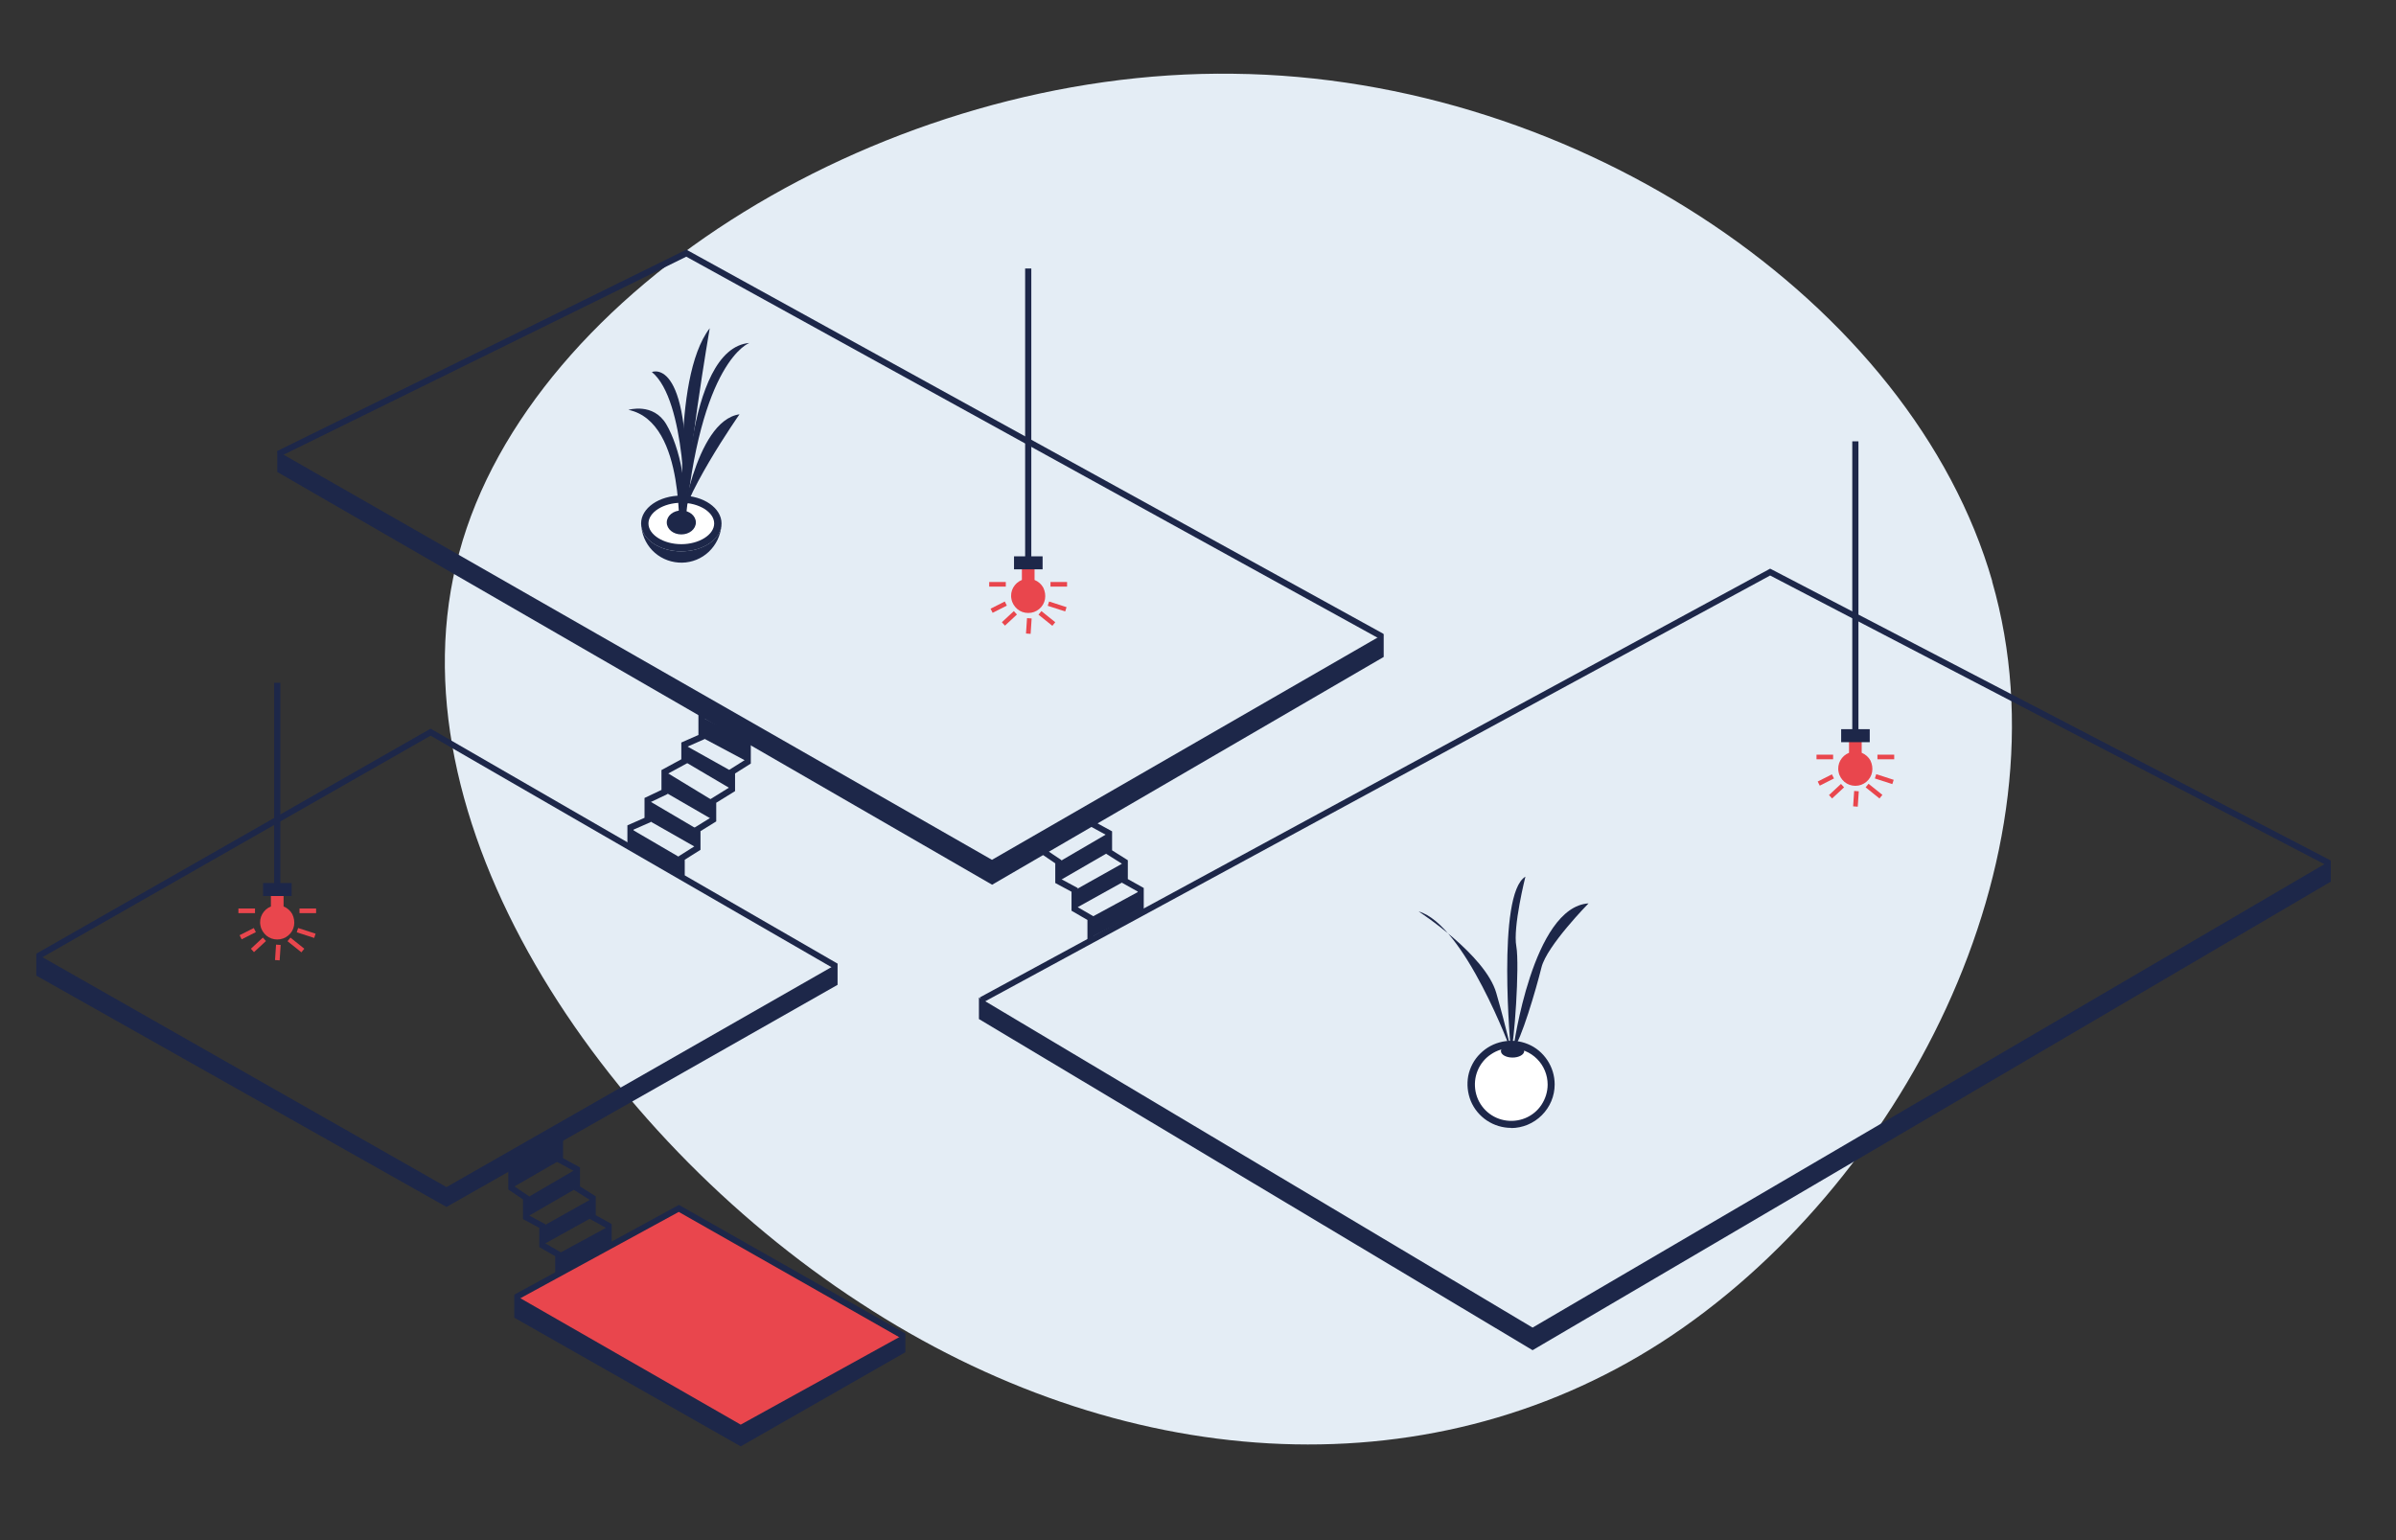
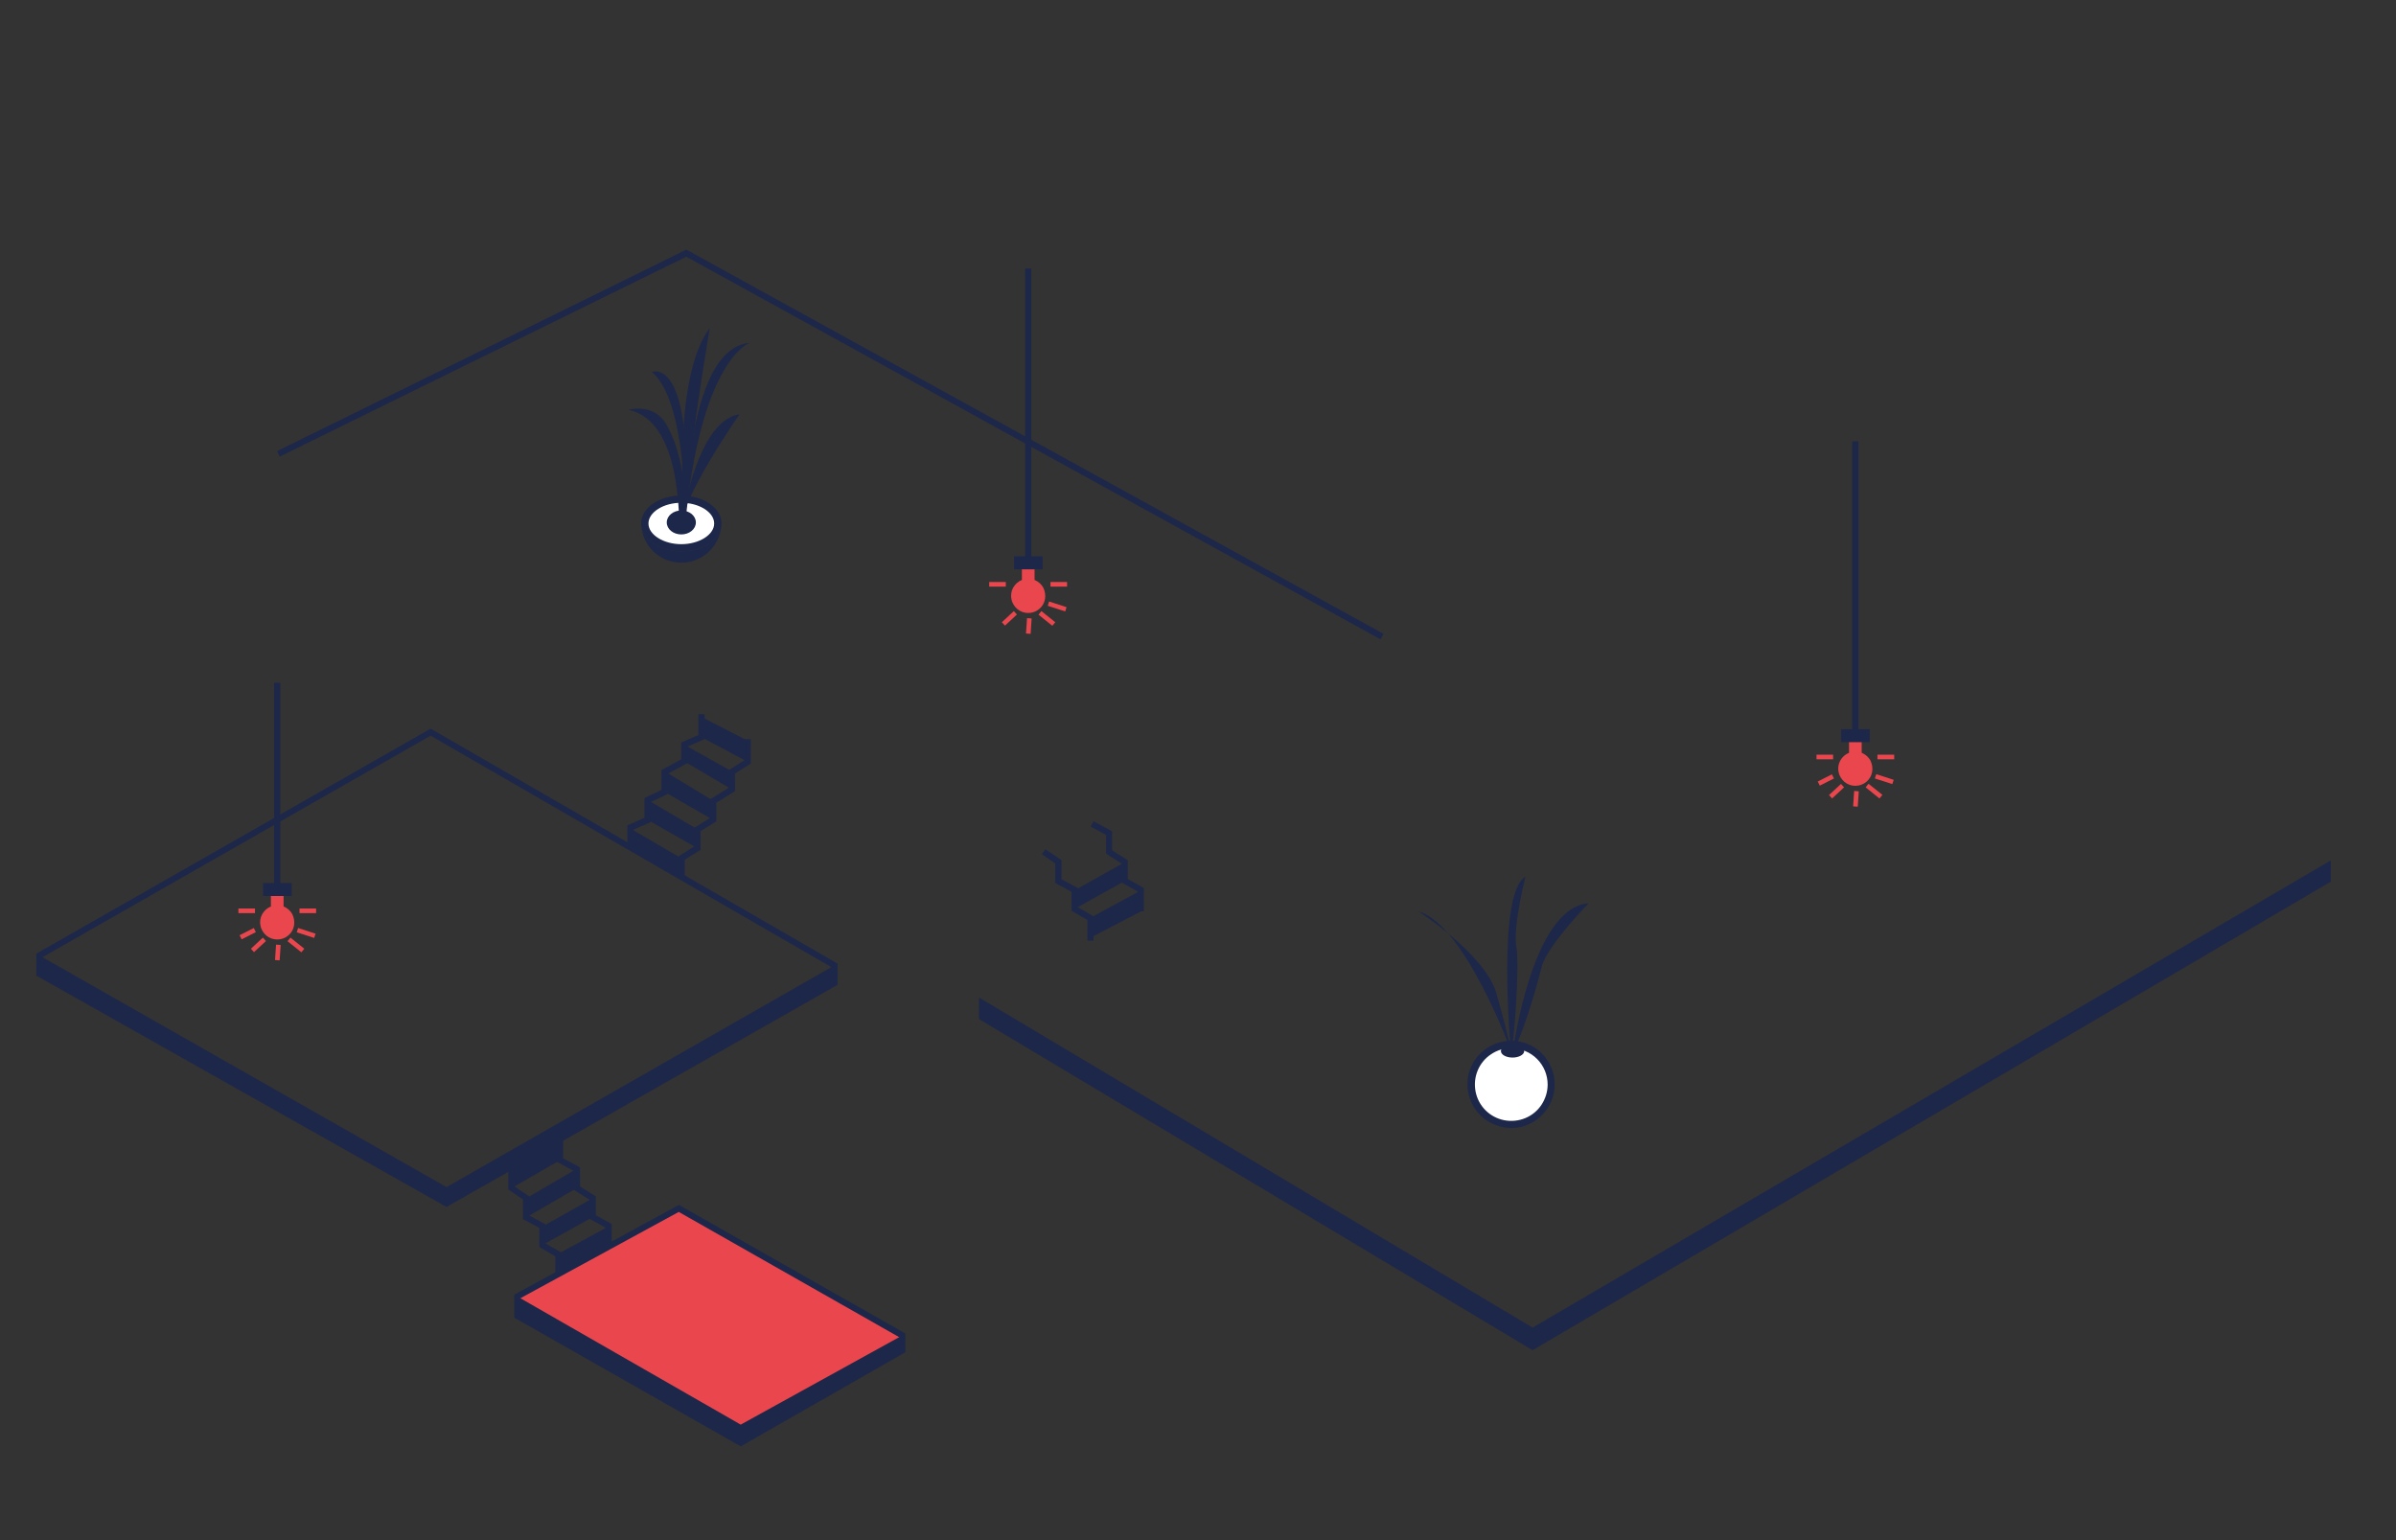
<svg xmlns="http://www.w3.org/2000/svg" id="Ebene_2" data-name="Ebene 2" viewBox="0 0 140 90">
  <rect x="0" y="0" width="140" height="90" fill="#333333" stroke="none" />
  <defs>
    <style>
      .cls-1 {
        fill: none;
      }

      .cls-2 {
        fill: #e9464d;
      }

      .cls-3 {
        fill: #fff;
      }

      .cls-4 {
        fill: #1d2749;
      }

      .cls-5 {
        fill: #e4edf5;
      }
    </style>
  </defs>
  <g id="Ebene_1-2" data-name="Ebene 1">
    <g>
      <g>
-         <path class="cls-5" d="M116.4,33.97c4.67,16.19-5.37,35.46-19.31,44.46-13.87,8.93-31.72,7.61-46.84-2.3-15.13-9.84-27.67-28.27-23.42-43.83,4.18-15.5,25.1-28.27,45.24-27.99,20.22.21,39.66,13.4,44.34,29.66Z" />
        <path class="cls-2" d="M30.28,75.64v.87l12.92,7.44,9.45-5.78-13.08-7.53-9.29,5Z" />
        <path class="cls-4" d="M30.05,75.64v1.36l13.23,7.52,9.62-5.5v-1.08l-9.62,5.31-13.23-7.59Z" />
        <path class="cls-4" d="M52.72,78.24l-13.06-7.42-9.43,5.14-.17-.31,9.61-5.24,13.24,7.52-.18.31Z" />
        <path class="cls-4" d="M26.09,70.53L2.12,57.01v-1.28l23.97,13.64,22.85-13.06v1.24l-22.85,12.98Z" />
        <path class="cls-4" d="M48.76,56.62l-23.6-13.63L2.3,56.04l-.18-.31,23.04-13.15.09.05,23.69,13.68-.18.31Z" />
        <path class="cls-4" d="M89.55,77.58l-32.35-19.29v1.26l32.35,19.35,46.64-27.38v-1.24l-46.64,27.3Z" />
-         <path class="cls-4" d="M57.43,58.59l-.17-.31,46.17-25.05.08.04,32.67,17.01-.17.32-32.58-16.97-46.01,24.96Z" />
-         <path class="cls-4" d="M57.97,50.25L16.2,26.36v1.22l41.77,24.12,22.88-13.31v-1.34l-22.88,13.19Z" />
        <path class="cls-4" d="M80.68,37.37L40.1,15l-23.75,11.68-.16-.32,23.91-11.77.08.04,40.66,22.41-.17.31Z" />
        <path class="cls-4" d="M63.9,54.97h-.36v-1.21l-.93-.54v-1.11l-.95-.51v-1.15l-.78-.53.2-.29.94.63v1.12l.95.51v1.12l.93.54v1.41Z" />
        <path class="cls-4" d="M66.84,53.26h-.36v-1.16l-.93-.52v-1.11l-.92-.58v-1.1l-.9-.49.17-.31,1.08.59v1.11l.92.58v1.1l.93.52v1.37Z" />
        <path class="cls-4" d="M63.82,54.74l2.84-1.48.06-1.26-3.04,1.65.14,1.1Z" />
        <path class="cls-4" d="M62.9,53.05l2.7-1.5v-1.1l-2.87,1.61.17,1Z" />
-         <path class="cls-4" d="M61.93,51.45l2.8-1.62v-1.13l-2.98,1.74.17,1.01Z" />
        <path class="cls-4" d="M32.8,74.38h-.36v-.97l-.93-.54v-1.12l-.95-.51v-1.15l-.86-.58v-1.66h.36v1.48l.86.58v1.12l.95.51v1.12l.93.54v1.18Z" />
        <path class="cls-4" d="M35.74,72.9h-.36v-1.16l-.93-.52v-1.11l-.92-.58v-1.1l-.99-.54v-1.41h.36v1.2l.99.54v1.11l.92.58v1.1l.93.52v1.37Z" />
        <path class="cls-4" d="M32.73,74.38l2.78-1.55.12-1.2-3.04,1.65.14,1.1Z" />
        <path class="cls-4" d="M31.88,72.65l2.63-1.46v-1.1l-2.87,1.61.24.96Z" />
        <path class="cls-4" d="M30.83,71.09l2.8-1.62v-1.13l-2.98,1.74.17,1.01Z" />
        <path class="cls-4" d="M29.89,69.43l2.84-1.64-.04-1.15-2.78,1.5v1.29Z" />
        <path class="cls-4" d="M37.02,49.32h-.36v-1.09l1-.44v-1.16l.99-.47v-1.16l1.16-.63v-.98l1-.44v-1.22h.36v1.46l-1,.44v.96l-1.16.63v1.18l-.99.47v1.17l-1,.44v.86Z" />
        <path class="cls-4" d="M40.01,51.16h-.36v-1.12l.92-.58v-1.09l.92-.57v-1.09l1.1-.68v-1.03l.92-.58v-1.22h.36v1.42l-.92.58v1.03l-1.1.68v1.09l-.92.57v1.09l-.92.58v.93Z" />
        <path class="cls-4" d="M38.9,45.11l2.78,1.69-.11,1.06-2.73-1.58.06-1.17Z" />
        <path class="cls-4" d="M37.93,46.8l2.82,1.66-.1,1.05-2.81-1.6.09-1.1Z" />
        <path class="cls-4" d="M36.84,48.42l2.91,1.7v.92l-3-1.55.09-1.07Z" />
        <path class="cls-4" d="M40.03,44.52l2.73,1.61-.15-1.14-2.7-1.51.12,1.05Z" />
        <path class="cls-4" d="M41.1,43.14l2.48,1.32v-1.23l-2.53-1.3.05,1.21Z" />
        <path class="cls-2" d="M60.45,33.89v-.7h-.74v.7c-.22.09-.39.24-.51.45-.11.2-.15.44-.1.67.04.23.17.43.34.58.18.15.4.23.64.23s.46-.08.64-.23c.18-.15.3-.35.34-.58s0-.46-.1-.67c-.11-.2-.29-.36-.51-.45h0Z" />
        <path class="cls-4" d="M60.26,15.69h-.36v16.88h.36V15.69Z" />
        <path class="cls-4" d="M60.92,32.51h-1.67v.76h1.67v-.76Z" />
        <path class="cls-2" d="M58.77,34.01h-.97v.27h.97v-.27Z" />
-         <path class="cls-2" d="M58.71,35.15l-.83.42.12.24.83-.42-.12-.24Z" />
        <path class="cls-2" d="M58.72,36.56l-.18-.2.7-.65.18.2-.7.65Z" />
        <path class="cls-2" d="M60.22,37.04l-.27-.02.06-.9.27.02-.06.9Z" />
        <path class="cls-2" d="M60.85,35.71l-.17.21.81.65.17-.21-.81-.65Z" />
        <path class="cls-2" d="M61.3,35.15l-.08.25,1.02.33.08-.25-1.02-.33Z" />
        <path class="cls-2" d="M62.35,34.01h-.97v.27h.97v-.27Z" />
        <path class="cls-2" d="M16.57,52.97v-.7h-.74v.7c-.22.09-.39.24-.51.45-.11.2-.15.44-.1.67.04.23.17.43.34.58.18.15.4.23.64.23s.46-.08.64-.23c.18-.15.3-.35.34-.58.04-.23,0-.46-.1-.67-.11-.2-.29-.36-.51-.45Z" />
        <path class="cls-4" d="M16.38,39.9h-.36v11.76h.36v-11.76Z" />
        <path class="cls-4" d="M17.04,51.6h-1.67v.76h1.67v-.76Z" />
        <path class="cls-2" d="M14.9,53.09h-.97v.27h.97v-.27Z" />
        <path class="cls-2" d="M14.83,54.23l-.83.42.12.24.83-.42-.12-.24Z" />
        <path class="cls-2" d="M14.84,55.64l-.18-.2.7-.65.18.2-.7.65Z" />
        <path class="cls-2" d="M16.34,56.12l-.27-.02.06-.9.27.02-.06.9Z" />
        <path class="cls-2" d="M16.97,54.79l-.17.21.81.65.17-.21-.81-.65Z" />
        <path class="cls-2" d="M17.42,54.23l-.08.25,1.02.33.08-.25-1.02-.33Z" />
        <path class="cls-2" d="M18.47,53.09h-.97v.27h.97v-.27Z" />
        <path class="cls-2" d="M108.78,43.99v-.7h-.74v.7c-.22.09-.39.24-.51.45-.11.2-.15.44-.1.67.04.23.17.43.34.58.18.15.4.23.64.23s.46-.08.64-.23c.18-.15.3-.35.34-.58.04-.23,0-.46-.1-.67-.11-.2-.29-.36-.51-.45h0Z" />
        <path class="cls-4" d="M108.59,25.79h-.36v16.88h.36v-16.88Z" />
        <path class="cls-4" d="M109.25,42.61h-1.67v.76h1.67v-.76Z" />
        <path class="cls-2" d="M107.11,44.1h-.97v.27h.97v-.27Z" />
        <path class="cls-2" d="M107.04,45.25l-.83.42.12.24.83-.42-.12-.24Z" />
        <path class="cls-2" d="M107.57,45.81l-.7.65.18.2.7-.65-.18-.2Z" />
        <path class="cls-2" d="M108.55,47.14l-.27-.02.06-.9.27.02-.06.9Z" />
        <path class="cls-2" d="M109.18,45.8l-.17.21.81.65.17-.21-.81-.65Z" />
        <path class="cls-2" d="M109.63,45.24l-.08.25,1.02.33.08-.25-1.02-.33Z" />
        <path class="cls-2" d="M110.68,44.1h-.98v.27h.98v-.27Z" />
        <path class="cls-3" d="M88.3,65.7c1.29,0,2.34-1.04,2.34-2.33s-1.05-2.33-2.34-2.33-2.34,1.05-2.34,2.33,1.05,2.33,2.34,2.33Z" />
        <path class="cls-4" d="M88.3,65.91c-.5,0-1-.15-1.42-.43-.42-.28-.75-.68-.94-1.14-.19-.47-.24-.98-.15-1.47.1-.49.34-.95.7-1.3.36-.36.81-.6,1.31-.7.49-.1,1.01-.05,1.47.14.47.19.86.52,1.14.94.28.42.43.91.43,1.42,0,.68-.27,1.32-.75,1.8-.48.48-1.13.75-1.8.75h0ZM88.3,61.25c-.42,0-.83.12-1.18.36-.35.23-.62.56-.78.95-.16.39-.2.81-.12,1.23.08.41.28.79.58,1.09.3.3.68.5,1.09.58.41.08.84.04,1.23-.12.39-.16.72-.43.95-.78.23-.35.36-.76.36-1.18,0-.56-.22-1.1-.62-1.5-.4-.4-.94-.62-1.5-.62h0Z" />
        <path class="cls-4" d="M88.3,61.42s-2.71-7.38-5.41-8.16c0,0,3.9,2.53,4.54,4.77.64,2.24.87,3.4.87,3.4Z" />
        <path class="cls-4" d="M88.28,61.42s-.85-9.18.85-10.19c0,0-.74,2.94-.53,4.07.2,1.12-.13,5.84-.32,6.12Z" />
        <path class="cls-4" d="M88.43,61.25s1.12-8.25,4.39-8.46c0,0-2.44,2.48-2.75,3.74-.31,1.26-1.22,4.36-1.64,4.73Z" />
        <path class="cls-4" d="M88.38,61.8c.37,0,.68-.17.68-.38s-.3-.38-.68-.38-.68.17-.68.38.3.38.68.38Z" />
        <path class="cls-3" d="M39.77,31.96c1.17,0,2.12-.63,2.12-1.41s-.95-1.41-2.12-1.41-2.12.63-2.12,1.41.95,1.41,2.12,1.41Z" />
        <path class="cls-4" d="M39.81,32.22c-1.3,0-2.35-.73-2.35-1.63s1.05-1.63,2.35-1.63,2.35.73,2.35,1.63-1.05,1.63-2.35,1.63ZM39.81,29.38c-1.04,0-1.92.55-1.92,1.21s.88,1.21,1.92,1.21,1.92-.55,1.92-1.21-.88-1.21-1.92-1.21Z" />
        <path class="cls-4" d="M39.81,32.22c-1.18,0-2.16-.61-2.33-1.4.07.58.35,1.11.79,1.49.44.38,1.01.58,1.59.57.58-.01,1.14-.24,1.56-.64.42-.4.68-.94.73-1.52,0-.01,0-.03,0-.04-.07.86-1.09,1.54-2.35,1.54Z" />
        <path class="cls-4" d="M39.75,31.04c-.19.64.44-6.36-3.03-7.09,0,0,1.45-.44,2.21.84.76,1.28,1.45,4.04.81,6.25Z" />
        <path class="cls-4" d="M40.03,30.22s.08-6.82-1.94-8.48c0,0,2.46-1.07,1.94,8.48Z" />
        <path class="cls-4" d="M40.01,31.08s-.84-8.91,1.46-11.9c0,0-1.43,8.29-1.46,11.9Z" />
        <path class="cls-4" d="M40.01,30.94s-.03-10.58,3.78-10.9c0,0-2.91.99-3.78,10.9Z" />
        <path class="cls-4" d="M39.73,31.08s.84-6.49,3.48-6.87c0,0-3.56,5.09-3.48,6.87Z" />
        <path class="cls-4" d="M39.81,31.23c.47,0,.85-.31.85-.7s-.38-.7-.85-.7-.85.31-.85.7.38.7.85.7Z" />
      </g>
      <rect class="cls-1" width="140" height="90" />
    </g>
  </g>
</svg>